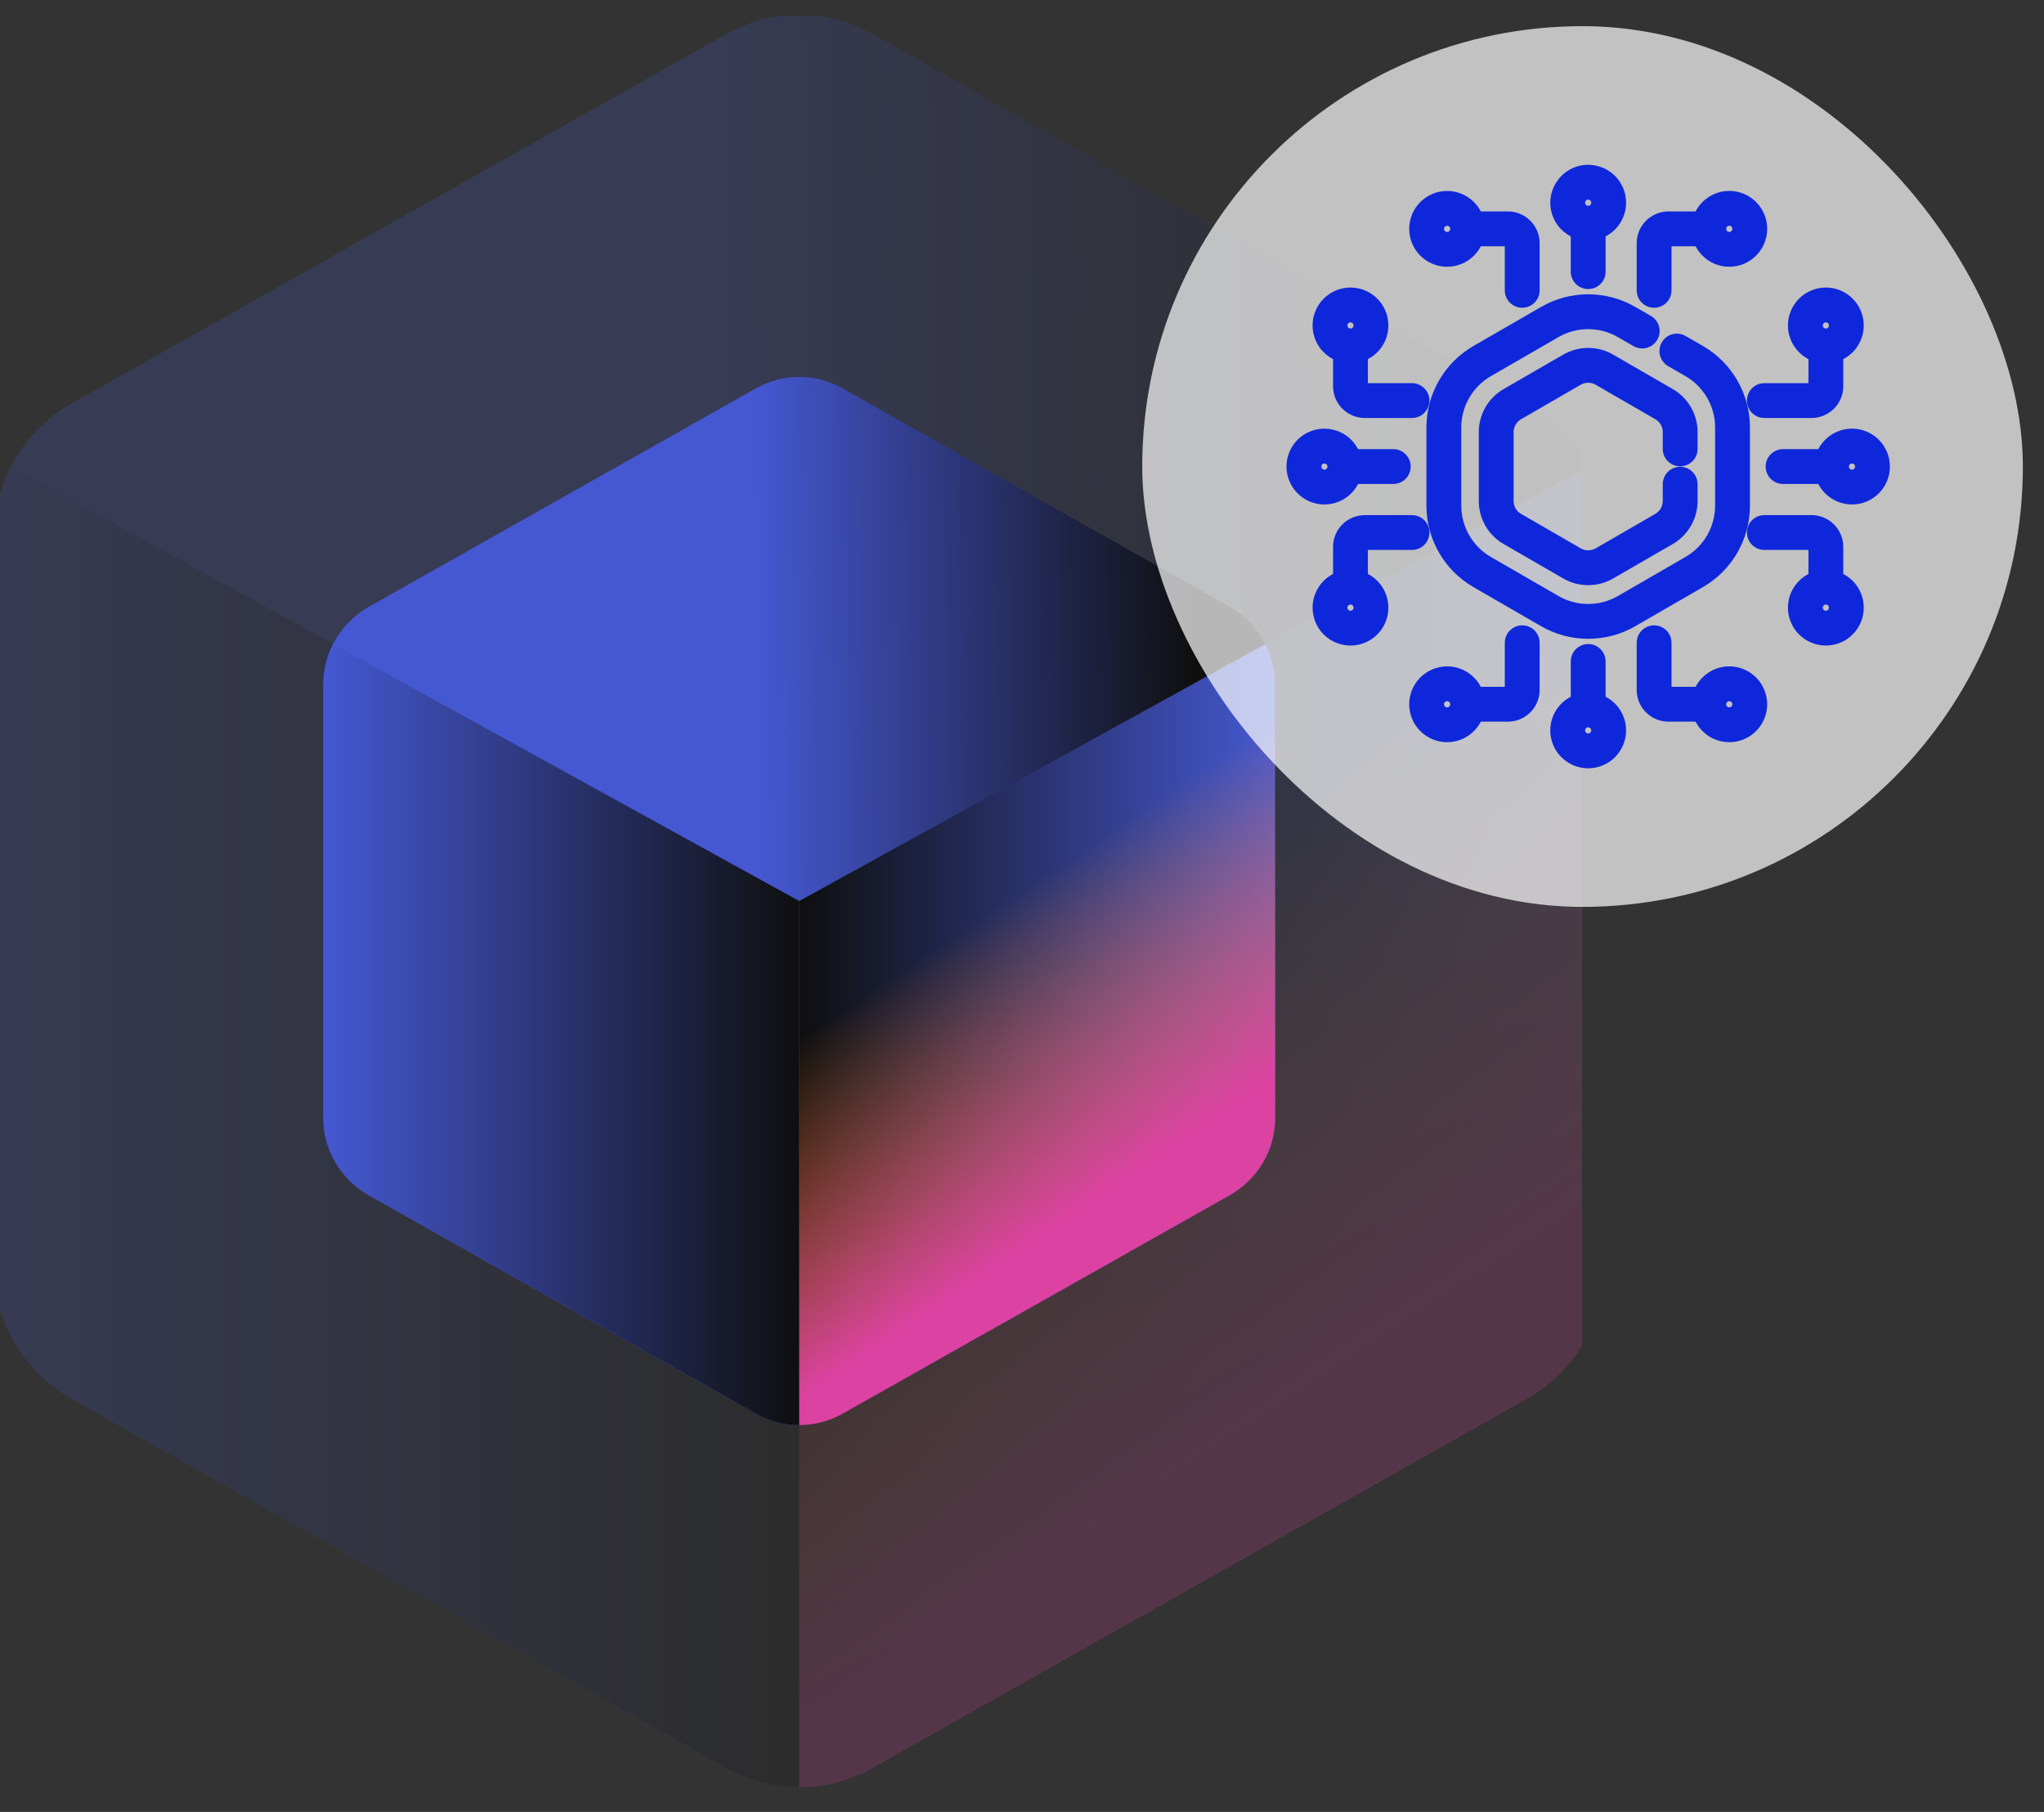
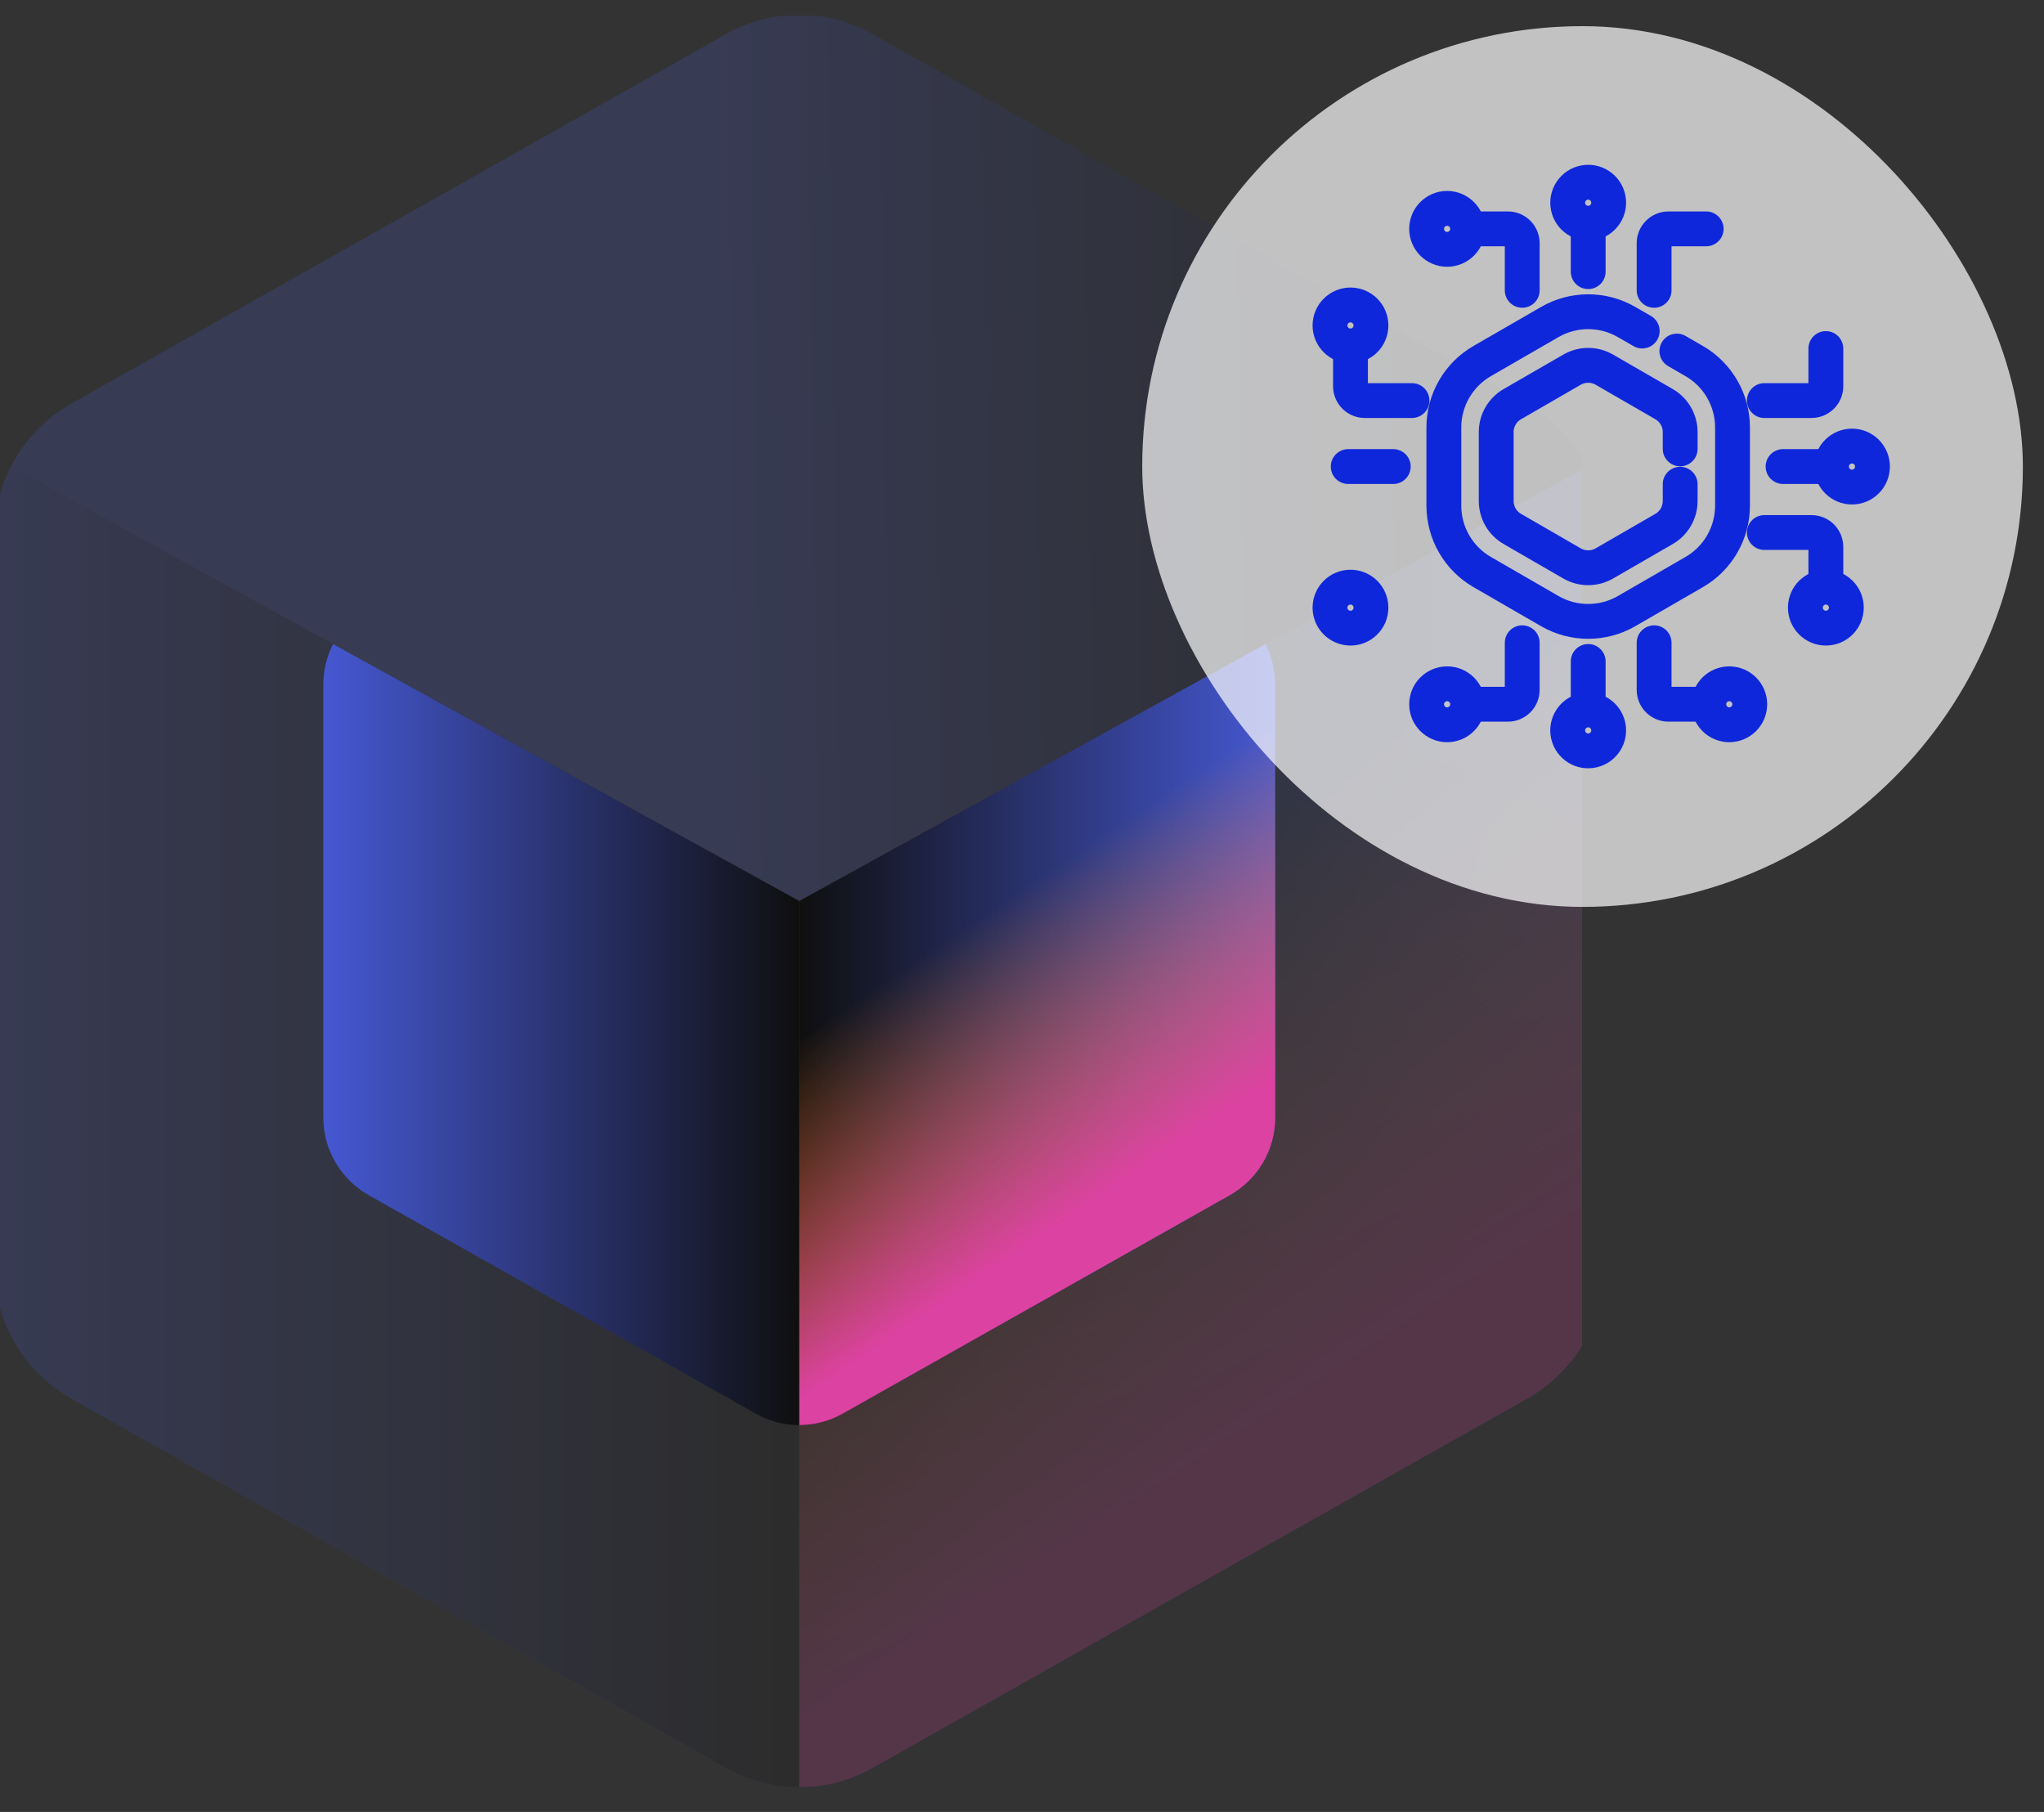
<svg xmlns="http://www.w3.org/2000/svg" width="44" height="39" viewBox="0 0 44 39" fill="none">
  <rect x="0" y="0" width="44" height="39" fill="#333333" stroke="none" />
  <g clip-path="url(#clip0_4359_370)">
    <g clip-path="url(#clip1_4359_370)">
      <g clip-path="url(#clip2_4359_370)">
        <g opacity="0.2">
          <path d="M34.178 10.041C33.888 9.473 33.435 9.001 32.874 8.686L18.8 0.743C17.815 0.178 16.596 0.178 15.612 0.743L1.536 8.686C0.976 9.002 0.523 9.474 0.233 10.041C0.002 10.501 -0.12 11.007 -0.12 11.52V27.269C-0.125 28.437 0.507 29.518 1.536 30.102L15.611 38.045C16.596 38.608 17.813 38.608 18.799 38.045L22.547 35.926L34.529 21.676V11.52C34.529 11.007 34.408 10.5 34.175 10.041H34.178Z" fill="url(#paint0_linear_4359_370)" />
          <path d="M17.205 19.394V38.467C16.645 38.468 16.095 38.322 15.611 38.044L1.536 30.102C0.507 29.518 -0.125 28.437 -0.12 27.269V11.52C-0.12 11.007 0.002 10.5 0.234 10.041L17.205 19.394Z" fill="url(#paint1_linear_4359_370)" />
          <path d="M34.178 10.041C34.41 10.5 34.531 11.007 34.531 11.52V27.269C34.536 28.438 33.905 29.518 32.876 30.102L18.801 38.045C18.317 38.322 17.767 38.469 17.206 38.468V19.395L34.178 10.042V10.041Z" fill="url(#paint2_linear_4359_370)" />
          <path d="M34.178 10.041C34.41 10.5 34.531 11.007 34.531 11.52V27.269C34.536 28.438 33.905 29.518 32.876 30.102L18.801 38.045C18.317 38.322 17.767 38.469 17.206 38.468V19.395L34.178 10.042V10.041Z" fill="url(#paint3_linear_4359_370)" />
        </g>
-         <path d="M27.242 13.863C27.071 13.527 26.803 13.248 26.471 13.061L18.148 8.364C17.566 8.03 16.845 8.03 16.263 8.364L7.939 13.061C7.608 13.248 7.34 13.527 7.169 13.863C7.032 14.134 6.96 14.434 6.96 14.737V24.051C6.957 24.742 7.33 25.381 7.939 25.726L16.263 30.424C16.846 30.756 17.565 30.756 18.148 30.424L20.365 29.171L27.452 20.744V14.737C27.452 14.433 27.38 14.134 27.243 13.863H27.242Z" fill="url(#paint4_linear_4359_370)" />
        <path d="M17.205 19.394V30.674C16.875 30.674 16.549 30.588 16.263 30.424L7.939 25.726C7.33 25.381 6.957 24.741 6.96 24.051V14.737C6.96 14.433 7.032 14.134 7.169 13.863L17.205 19.394Z" fill="url(#paint5_linear_4359_370)" />
        <path d="M27.242 13.863C27.379 14.134 27.45 14.434 27.45 14.737V24.051C27.453 24.742 27.08 25.381 26.471 25.726L18.148 30.424C17.862 30.588 17.537 30.674 17.205 30.674V19.394L27.242 13.863Z" fill="url(#paint6_linear_4359_370)" />
        <path d="M27.242 13.863C27.379 14.134 27.45 14.434 27.45 14.737V24.051C27.453 24.742 27.08 25.381 26.471 25.726L18.148 30.424C17.862 30.588 17.537 30.674 17.205 30.674V19.394L27.242 13.863Z" fill="url(#paint7_linear_4359_370)" />
      </g>
    </g>
    <rect x="24.588" y="0.563" width="18.957" height="18.957" rx="9.479" fill="white" fill-opacity="0.7" />
    <path d="M34.188 4.876V5.847" stroke="#0F27DB" stroke-width="0.75" stroke-linecap="round" stroke-linejoin="round" />
    <path d="M34.556 4.606C34.69 4.403 34.634 4.129 34.431 3.995C34.228 3.861 33.954 3.917 33.82 4.121C33.686 4.324 33.742 4.598 33.945 4.732C34.149 4.866 34.422 4.81 34.556 4.606Z" stroke="#0F27DB" stroke-width="0.75" stroke-linecap="round" stroke-linejoin="round" />
-     <path d="M37.225 5.367C37.468 5.367 37.666 5.169 37.666 4.925C37.666 4.682 37.468 4.484 37.225 4.484C36.981 4.484 36.784 4.682 36.784 4.925C36.784 5.169 36.981 5.367 37.225 5.367Z" stroke="#0F27DB" stroke-width="0.75" stroke-linecap="round" stroke-linejoin="round" />
    <path d="M36.728 4.926H35.916C35.746 4.926 35.607 5.064 35.607 5.235V6.249" stroke="#0F27DB" stroke-width="0.75" stroke-linecap="round" stroke-linejoin="round" />
    <path d="M31.151 5.367C31.395 5.367 31.593 5.169 31.593 4.926C31.593 4.682 31.395 4.485 31.151 4.485C30.908 4.485 30.71 4.682 30.71 4.926C30.71 5.169 30.908 5.367 31.151 5.367Z" stroke="#0F27DB" stroke-width="0.75" stroke-linecap="round" stroke-linejoin="round" />
    <path d="M31.648 4.926H32.46C32.63 4.926 32.768 5.064 32.768 5.235V6.249" stroke="#0F27DB" stroke-width="0.75" stroke-linecap="round" stroke-linejoin="round" />
    <path d="M34.188 15.208V14.237" stroke="#0F27DB" stroke-width="0.75" stroke-linecap="round" stroke-linejoin="round" />
    <path d="M34.289 16.15C34.526 16.095 34.673 15.857 34.617 15.62C34.561 15.383 34.324 15.236 34.087 15.292C33.849 15.348 33.703 15.585 33.758 15.822C33.815 16.06 34.052 16.206 34.289 16.15Z" stroke="#0F27DB" stroke-width="0.75" stroke-linecap="round" stroke-linejoin="round" />
    <path d="M37.225 15.6C37.468 15.6 37.666 15.402 37.666 15.159C37.666 14.915 37.468 14.718 37.225 14.718C36.981 14.718 36.784 14.915 36.784 15.159C36.784 15.402 36.981 15.6 37.225 15.6Z" stroke="#0F27DB" stroke-width="0.75" stroke-linecap="round" stroke-linejoin="round" />
    <path d="M36.728 15.158H35.916C35.746 15.158 35.607 15.02 35.607 14.85V13.835" stroke="#0F27DB" stroke-width="0.75" stroke-linecap="round" stroke-linejoin="round" />
    <path d="M31.151 15.6C31.395 15.6 31.593 15.402 31.593 15.159C31.593 14.915 31.395 14.718 31.151 14.718C30.908 14.718 30.71 14.915 30.71 15.159C30.71 15.402 30.908 15.6 31.151 15.6Z" stroke="#0F27DB" stroke-width="0.75" stroke-linecap="round" stroke-linejoin="round" />
    <path d="M31.648 15.158H32.46C32.63 15.158 32.768 15.02 32.768 14.85V13.835" stroke="#0F27DB" stroke-width="0.75" stroke-linecap="round" stroke-linejoin="round" />
    <path d="M29.022 10.042H29.992" stroke="#0F27DB" stroke-width="0.75" stroke-linecap="round" stroke-linejoin="round" />
-     <path d="M28.917 10.211C29.01 9.986 28.903 9.728 28.678 9.635C28.453 9.542 28.195 9.648 28.102 9.873C28.009 10.098 28.116 10.356 28.341 10.45C28.566 10.543 28.824 10.436 28.917 10.211Z" stroke="#0F27DB" stroke-width="0.75" stroke-linecap="round" stroke-linejoin="round" />
    <path d="M29.071 7.446C29.315 7.446 29.512 7.249 29.512 7.005C29.512 6.762 29.315 6.564 29.071 6.564C28.828 6.564 28.63 6.762 28.63 7.005C28.63 7.249 28.828 7.446 29.071 7.446Z" stroke="#0F27DB" stroke-width="0.75" stroke-linecap="round" stroke-linejoin="round" />
    <path d="M29.071 7.502V8.314C29.071 8.484 29.21 8.622 29.38 8.622H30.395" stroke="#0F27DB" stroke-width="0.75" stroke-linecap="round" stroke-linejoin="round" />
    <path d="M29.071 13.52C29.315 13.52 29.512 13.323 29.512 13.079C29.512 12.835 29.315 12.638 29.071 12.638C28.828 12.638 28.63 12.835 28.63 13.079C28.63 13.323 28.828 13.52 29.071 13.52Z" stroke="#0F27DB" stroke-width="0.75" stroke-linecap="round" stroke-linejoin="round" />
-     <path d="M29.071 12.582V11.771C29.071 11.6 29.21 11.462 29.38 11.462H30.395" stroke="#0F27DB" stroke-width="0.75" stroke-linecap="round" stroke-linejoin="round" />
    <path d="M39.353 10.042H38.383" stroke="#0F27DB" stroke-width="0.75" stroke-linecap="round" stroke-linejoin="round" />
    <path d="M40.035 10.45C40.261 10.357 40.367 10.098 40.274 9.873C40.181 9.648 39.923 9.542 39.698 9.635C39.473 9.728 39.366 9.986 39.459 10.211C39.553 10.436 39.81 10.543 40.035 10.45Z" stroke="#0F27DB" stroke-width="0.75" stroke-linecap="round" stroke-linejoin="round" />
-     <path d="M39.304 7.446C39.548 7.446 39.745 7.249 39.745 7.005C39.745 6.762 39.548 6.564 39.304 6.564C39.061 6.564 38.863 6.762 38.863 7.005C38.863 7.249 39.061 7.446 39.304 7.446Z" stroke="#0F27DB" stroke-width="0.75" stroke-linecap="round" stroke-linejoin="round" />
    <path d="M39.304 7.502V8.314C39.304 8.484 39.166 8.622 38.995 8.622H37.98" stroke="#0F27DB" stroke-width="0.75" stroke-linecap="round" stroke-linejoin="round" />
    <path d="M39.304 13.52C39.548 13.52 39.745 13.322 39.745 13.079C39.745 12.835 39.548 12.638 39.304 12.638C39.061 12.638 38.863 12.835 38.863 13.079C38.863 13.322 39.061 13.52 39.304 13.52Z" stroke="#0F27DB" stroke-width="0.75" stroke-linecap="round" stroke-linejoin="round" />
    <path d="M39.304 12.582V11.771C39.304 11.6 39.166 11.462 38.995 11.462H37.98" stroke="#0F27DB" stroke-width="0.75" stroke-linecap="round" stroke-linejoin="round" />
    <path d="M36.168 9.662V9.299C36.168 9.052 36.035 8.822 35.821 8.699L34.535 7.956C34.321 7.833 34.055 7.833 33.841 7.956L32.555 8.699C32.341 8.822 32.208 9.052 32.208 9.299V10.785C32.208 11.032 32.341 11.262 32.555 11.385L33.841 12.128C34.055 12.251 34.321 12.251 34.535 12.128L35.821 11.385C36.035 11.262 36.168 11.031 36.168 10.785V10.422" stroke="#0F27DB" stroke-width="0.75" stroke-linecap="round" stroke-linejoin="round" />
    <path d="M35.351 7.125L35.012 6.93C34.504 6.636 33.872 6.636 33.364 6.93L31.905 7.772C31.396 8.066 31.081 8.613 31.081 9.2V10.884C31.081 11.472 31.396 12.018 31.905 12.312L33.364 13.155C33.872 13.448 34.504 13.448 35.012 13.155L36.471 12.312C36.98 12.019 37.295 11.472 37.295 10.884V9.2C37.295 8.613 36.98 8.066 36.471 7.772L36.097 7.556" stroke="#0F27DB" stroke-width="0.75" stroke-linecap="round" stroke-linejoin="round" />
  </g>
  <defs>
    <linearGradient id="paint0_linear_4359_370" x1="15.797" y1="19.413" x2="31.747" y2="19.19" gradientUnits="userSpaceOnUse">
      <stop stop-color="#4558D2" />
      <stop offset="1" stop-color="#0F0F0F" />
    </linearGradient>
    <linearGradient id="paint1_linear_4359_370" x1="-0.12" y1="24.255" x2="17.205" y2="24.255" gradientUnits="userSpaceOnUse">
      <stop stop-color="#4558D2" />
      <stop offset="1" stop-color="#0F0F0F" />
    </linearGradient>
    <linearGradient id="paint2_linear_4359_370" x1="34.531" y1="24.255" x2="17.206" y2="24.255" gradientUnits="userSpaceOnUse">
      <stop stop-color="#4558D2" />
      <stop offset="1" stop-color="#0F0F0F" />
    </linearGradient>
    <linearGradient id="paint3_linear_4359_370" x1="23.05" y1="20.475" x2="29.133" y2="29.484" gradientUnits="userSpaceOnUse">
      <stop stop-color="#FC8519" stop-opacity="0" />
      <stop offset="1" stop-color="#DC42A1" />
    </linearGradient>
    <linearGradient id="paint4_linear_4359_370" x1="16.373" y1="19.405" x2="25.805" y2="19.274" gradientUnits="userSpaceOnUse">
      <stop stop-color="#4558D2" />
      <stop offset="1" stop-color="#0F0F0F" />
    </linearGradient>
    <linearGradient id="paint5_linear_4359_370" x1="6.96" y1="22.268" x2="17.205" y2="22.268" gradientUnits="userSpaceOnUse">
      <stop stop-color="#4558D2" />
      <stop offset="1" stop-color="#0F0F0F" />
    </linearGradient>
    <linearGradient id="paint6_linear_4359_370" x1="27.451" y1="22.268" x2="17.206" y2="22.268" gradientUnits="userSpaceOnUse">
      <stop stop-color="#4558D2" />
      <stop offset="1" stop-color="#0F0F0F" />
    </linearGradient>
    <linearGradient id="paint7_linear_4359_370" x1="20.662" y1="20.033" x2="24.259" y2="25.361" gradientUnits="userSpaceOnUse">
      <stop stop-color="#FC8519" stop-opacity="0" />
      <stop offset="1" stop-color="#DC42A1" />
    </linearGradient>
    <clipPath id="clip0_4359_370">
      <rect width="44" height="39" fill="white" />
    </clipPath>
    <clipPath id="clip1_4359_370">
      <rect width="34.056" height="38.148" fill="white" transform="translate(0 0.337)" />
    </clipPath>
    <clipPath id="clip2_4359_370">
      <rect width="34.651" height="38.148" fill="white" transform="translate(-0.12 0.319)" />
    </clipPath>
  </defs>
</svg>